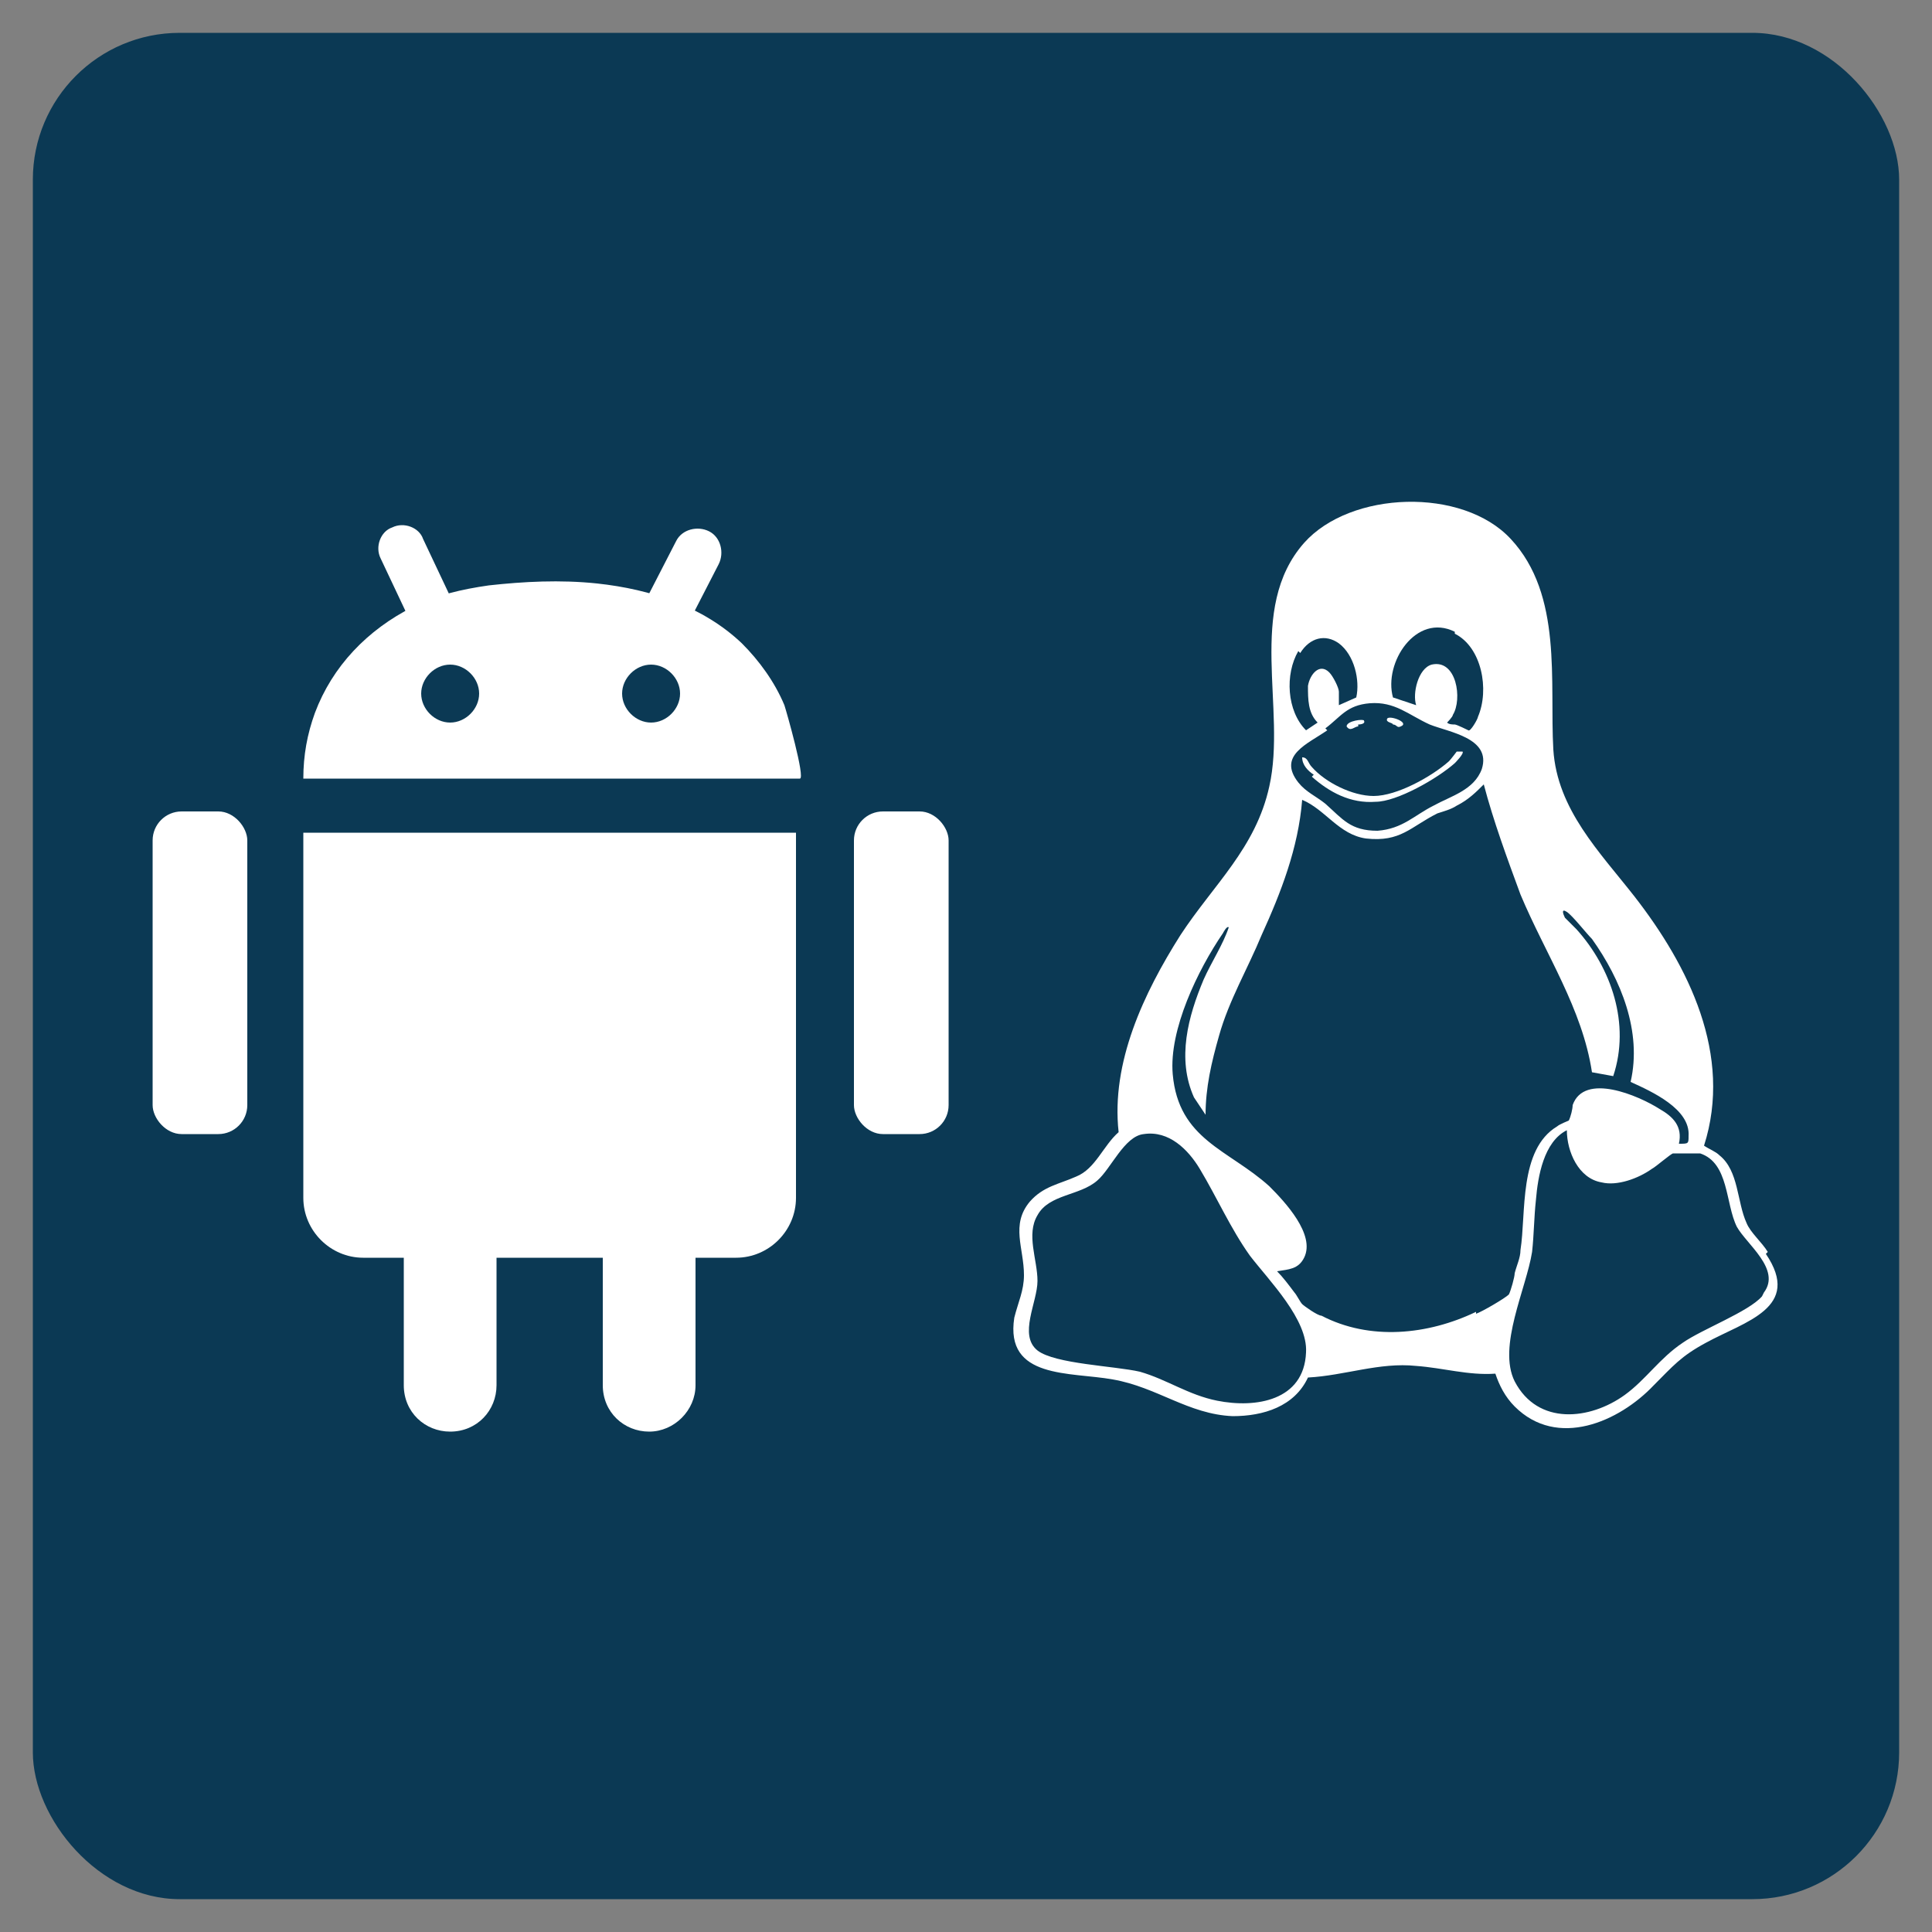
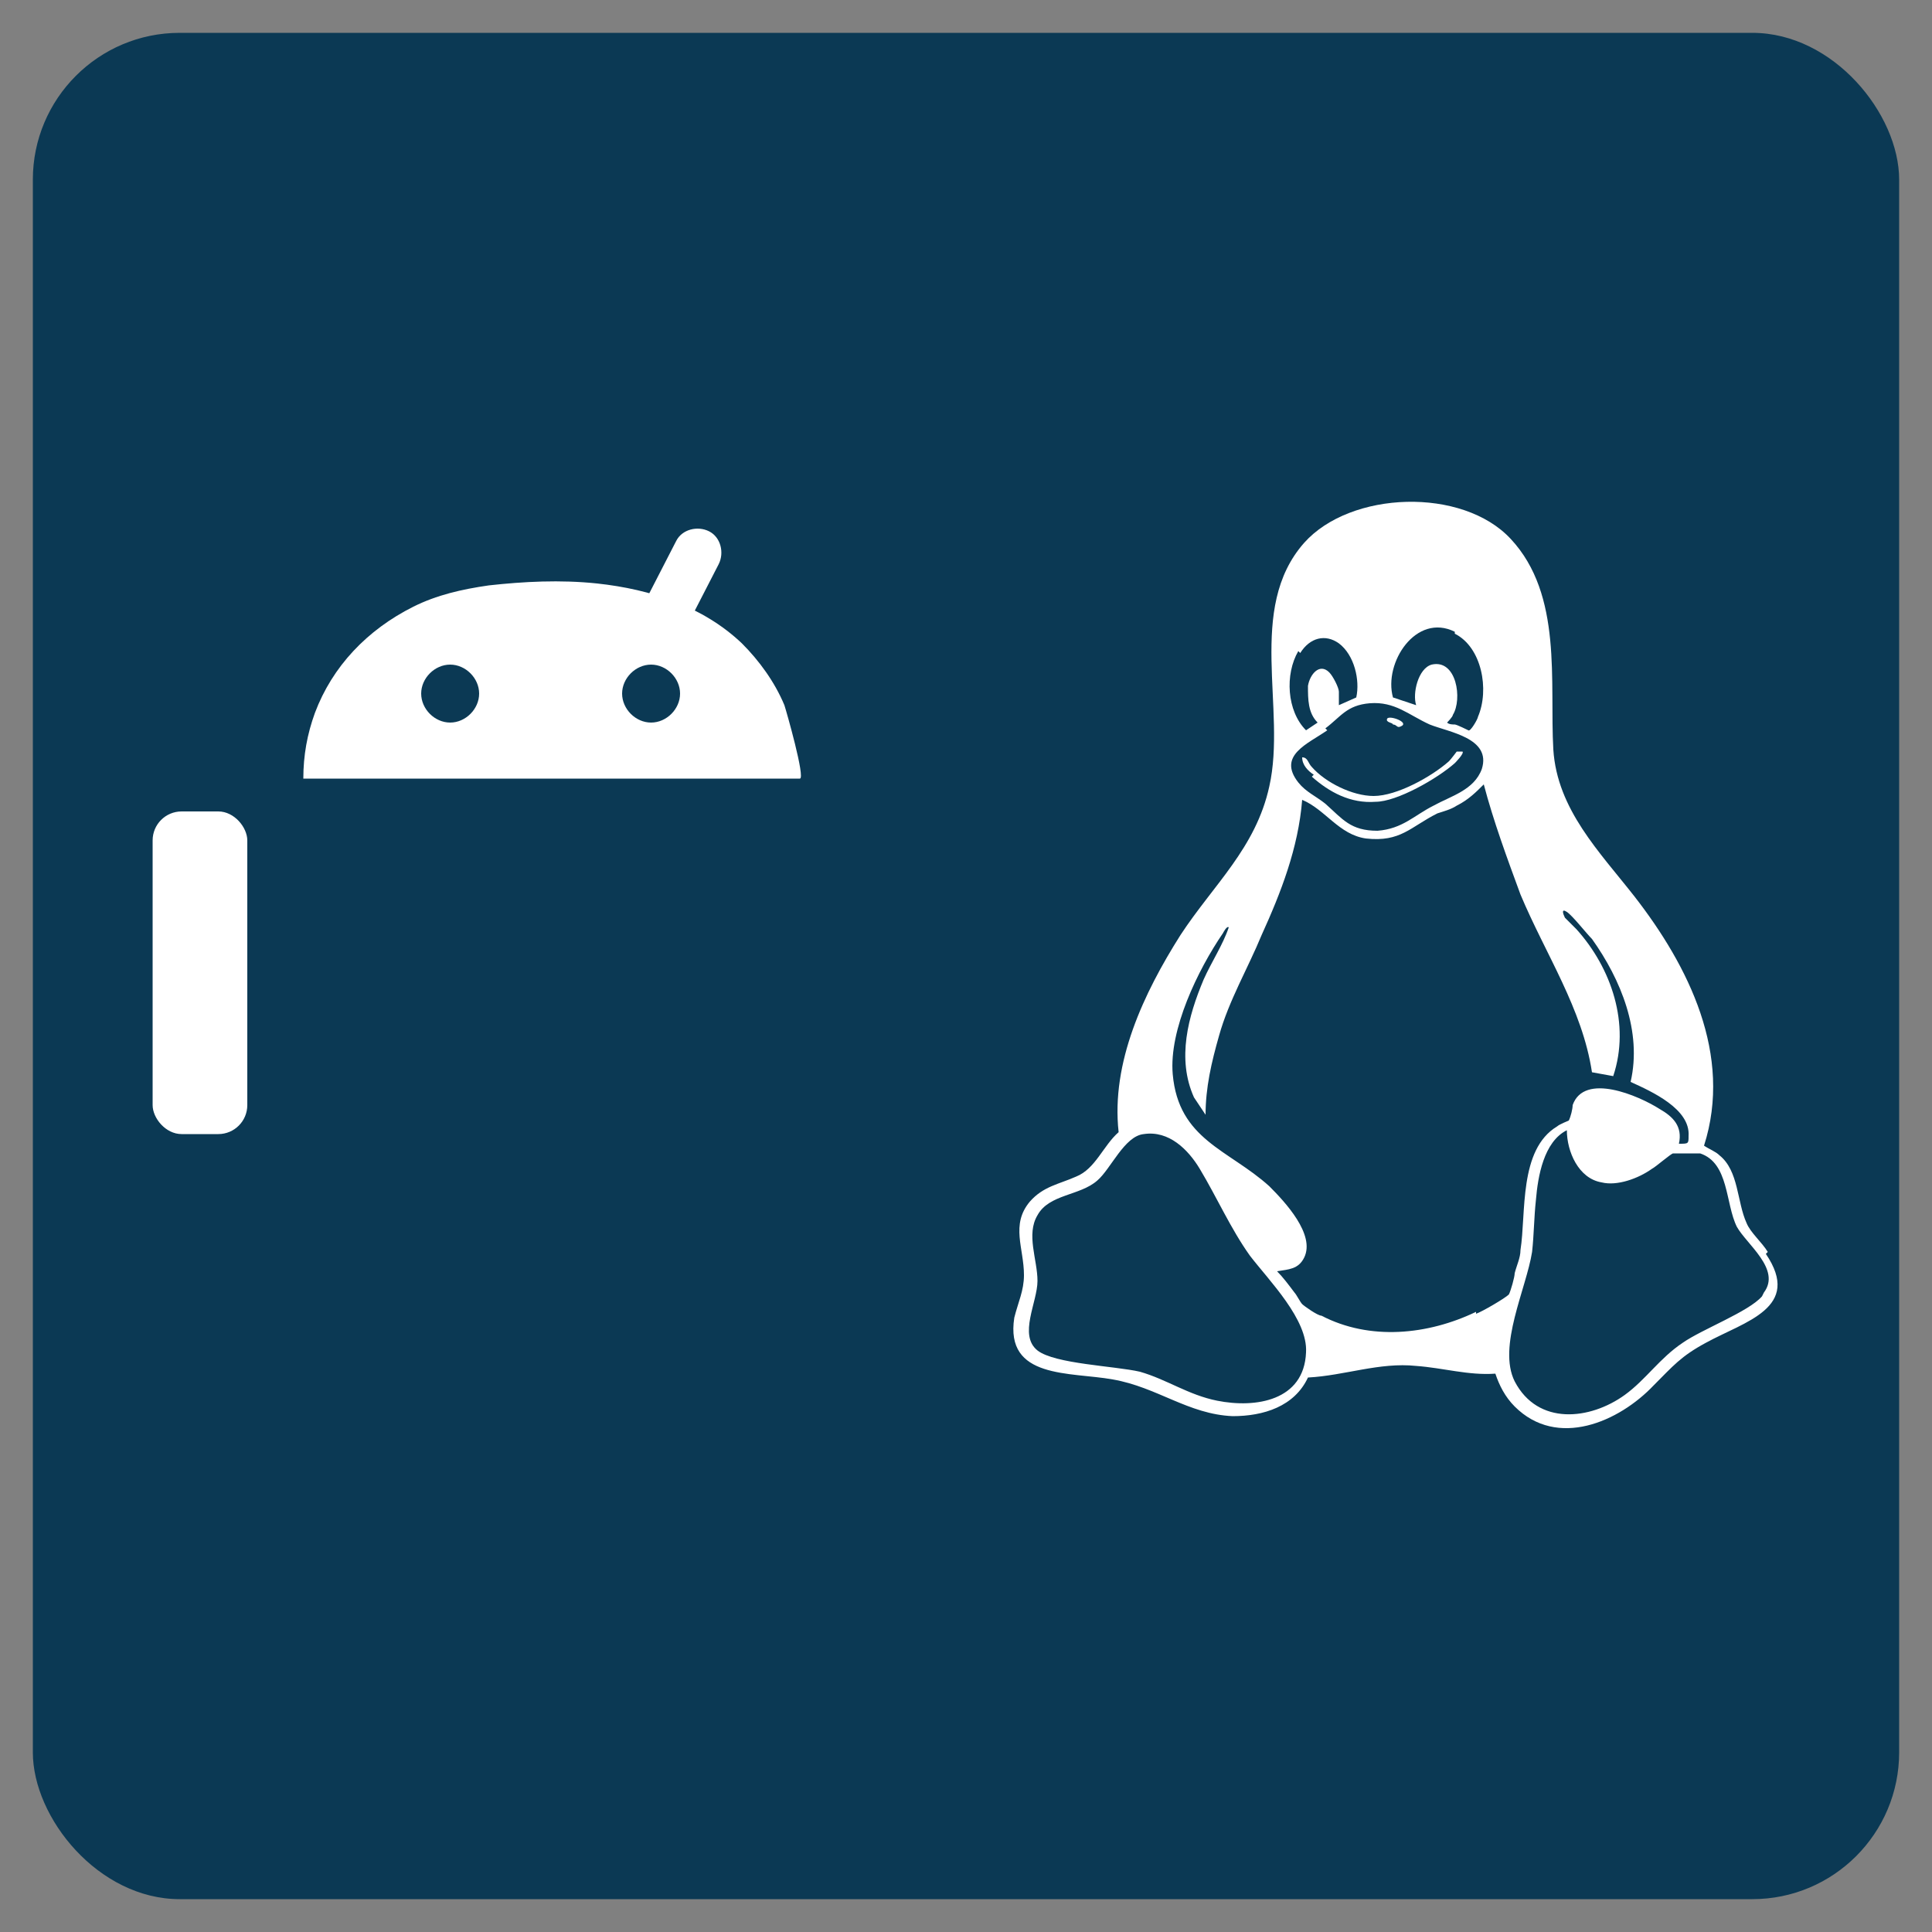
<svg xmlns="http://www.w3.org/2000/svg" id="Layer_1" version="1.1" viewBox="0 0 100 100">
  <rect x="0" y="0" width="100" height="100" fill="#808080" stroke="none" />
  <defs>
    <style>
      .st0 {
        fill: #fff;
      }

      .st1 {
        fill: #0b3954;
      }
    </style>
  </defs>
  <rect class="st1" x="1.7" y="1.7" width="96.6" height="96.6" rx="7.6" ry="7.6" />
  <g>
    <g>
-       <rect class="st0" x="44.2" y="42" width="4.9" height="16.7" rx="1.5" ry="1.5" />
      <rect class="st0" x="7.9" y="42" width="4.9" height="16.7" rx="1.5" ry="1.5" />
-       <path class="st0" d="M15.7,43.1v18.9c0,1.7,1.4,3.1,3.1,3.1h2.1v6.6c0,1.4,1.1,2.4,2.4,2.4h0c1.4,0,2.4-1.1,2.4-2.4v-6.6h5.5v6.6c0,1.4,1.1,2.4,2.4,2.4s2.4-1.1,2.4-2.4v-6.6h2.1c1.7,0,3.1-1.4,3.1-3.1v-18.9H15.7Z" />
      <path class="st0" d="M40.6,36.5c-.5-1.2-1.3-2.3-2.2-3.2-2-1.9-4.7-2.8-7.5-3.1-1.9-.2-3.8-.1-5.6.1-1.4.2-2.7.5-3.9,1.1-2.4,1.2-4.2,3.1-5.1,5.5-.4,1.1-.6,2.2-.6,3.4,0,0,25.7,0,25.7,0,.3,0-.7-3.5-.8-3.8ZM23.3,37.4c-.8,0-1.5-.7-1.5-1.5s.7-1.5,1.5-1.5,1.5.7,1.5,1.5-.7,1.5-1.5,1.5ZM33.7,37.4c-.8,0-1.5-.7-1.5-1.5s.7-1.5,1.5-1.5,1.5.7,1.5,1.5-.7,1.5-1.5,1.5Z" />
      <path class="st0" d="M34.3,33.3c-.2,0-.4,0-.6-.1-.6-.3-.8-1.1-.5-1.7l1.8-3.5c.3-.6,1.1-.8,1.7-.5.6.3.8,1.1.5,1.7l-1.8,3.5c-.2.4-.7.7-1.1.7Z" />
-       <path class="st0" d="M22.5,33.2c-.5,0-.9-.3-1.1-.7l-1.7-3.6c-.3-.6,0-1.4.6-1.6.6-.3,1.4,0,1.6.6l1.7,3.6c.3.6,0,1.4-.6,1.6-.2,0-.3.1-.5.1Z" />
    </g>
    <g>
      <path class="st0" d="M91.5,64.8c-.3-.5-.9-1-1.1-1.5-.5-1.1-.4-2.7-1.4-3.5-.2-.2-.5-.3-.8-.5,1.5-4.7-.8-9.3-3.6-12.9-1.8-2.3-4-4.5-4.2-7.6-.2-3.5.5-8-2.2-10.9-2.5-2.7-8.3-2.5-10.7.2-3,3.4-.9,8.6-1.8,12.6-.7,3.2-2.9,5.1-4.6,7.7-1.9,3-3.6,6.6-3.2,10.2-.8.7-1.2,1.9-2.2,2.3-.9.4-1.7.5-2.4,1.3-1,1.2-.3,2.4-.3,3.8,0,.8-.3,1.4-.5,2.2-.5,3.2,2.9,2.8,5.1,3.2,2.3.4,3.9,1.8,6.2,1.9,1.6,0,3.2-.5,3.9-2,1.9-.1,3.7-.8,5.6-.6,1.4.1,2.7.5,4.1.4.2.6.5,1.2,1,1.7,2.2,2.2,5.4.8,7.2-1.1,1-1,1.4-1.5,2.7-2.2,2-1.1,5-1.8,3.1-4.6ZM75.3,32.8c1.4.7,1.8,2.9,1.2,4.3,0,.1-.4.8-.5.7,0,0-.6-.3-.7-.3-.1,0-.3,0-.4-.1,0,0,.3-.3.3-.4.5-.8.2-2.9-1.1-2.6-.7.2-1,1.5-.8,2.1l-1.2-.4c-.5-1.8,1.2-4.4,3.2-3.4ZM67.3,33.8c.5-.8,1.3-1,2-.5.8.6,1.1,1.9.9,2.8l-.9.4v-.7c0-.2-.3-.8-.5-1-.5-.5-1,.1-1.1.7,0,.7,0,1.4.5,1.9l-.6.4c-1-1-1.1-2.9-.4-4.1ZM68.6,37.7c.8-.6,1.1-1.2,2.3-1.3,1.3-.1,2,.6,3.1,1.1,1,.4,3.2.7,2.7,2.3-.4,1.1-1.6,1.4-2.5,1.9-1,.5-1.6,1.2-2.9,1.3-1.4,0-1.8-.6-2.7-1.4-.5-.4-1-.6-1.4-1.1-1.1-1.4.5-2,1.5-2.7ZM63,72.5c-1.5-.3-2.6-1.1-4-1.5-1.3-.3-4.4-.4-5.3-1.1-1-.8,0-2.5,0-3.6,0-1.1-.6-2.4,0-3.4.6-1.1,2.2-1,3.1-1.8.7-.6,1.4-2.3,2.4-2.4,1.3-.2,2.3.8,2.9,1.8.9,1.5,1.6,3.1,2.6,4.5,1,1.3,3,3.3,2.9,5-.1,2.5-2.6,2.9-4.6,2.5ZM76.4,67.9c-2.5,1.2-5.5,1.5-8,.2-.2,0-.9-.5-1-.6-.1-.1-.3-.5-.4-.6-.3-.4-.6-.8-.9-1.1,0-.1,0,0,0,0,.6-.1,1.1-.1,1.4-.7.6-1.2-1-2.9-1.8-3.7-2.1-1.9-4.7-2.4-5-5.8-.2-2.3,1.3-5.4,2.6-7.3,0,0,.2-.4.3-.3-.3.9-.9,1.8-1.3,2.7-.8,1.9-1.4,4.1-.5,6.1l.6.9c0-1.4.3-2.7.7-4.1.5-1.8,1.5-3.5,2.2-5.2,1-2.2,1.9-4.5,2.1-7,1.2.5,1.9,1.8,3.3,2,1.8.2,2.3-.6,3.7-1.3.3-.1.7-.2,1-.4.6-.3,1-.7,1.4-1.1.5,1.9,1.2,3.8,1.9,5.7,1.3,3.1,3.2,5.9,3.7,9.2l1.1.2c.9-2.7-.1-5.6-1.9-7.6-.2-.2-.4-.4-.6-.6-.1-.2-.2-.5.1-.3.3.2,1,1.1,1.3,1.4,1.5,2.1,2.6,4.8,2,7.4,1.1.5,3.1,1.4,3,2.8,0,.4,0,.4-.5.4.2-.9-.3-1.4-1-1.8-1.1-.7-3.9-1.9-4.5-.2,0,.2-.1.6-.2.8,0,0-.5.2-.6.3-2,1.2-1.6,4.5-1.9,6.4,0,.4-.2.8-.3,1.2,0,.2-.2.9-.3,1.1-.2.2-1.4.9-1.7,1ZM91.2,67.1c-.7.8-3.1,1.7-4.1,2.4-1.2.8-1.9,1.9-3,2.7-1.8,1.3-4.5,1.6-5.7-.7-.9-1.8.6-4.8.9-6.7.1-.9.1-1.8.2-2.7.1-1.2.4-3,1.6-3.6,0,1.1.6,2.5,1.8,2.7.8.2,1.9-.2,2.6-.7.2-.1,1-.8,1.1-.8.3,0,1.1,0,1.4,0,1.5.5,1.3,2.6,1.9,3.8.5.9,2.3,2.2,1.4,3.4Z" />
-       <path class="st0" d="M67.9,40.2c.9.8,2,1.4,3.3,1.3,1.1,0,3.2-1.2,4.1-2,0,0,.5-.5.4-.6,0,0-.2,0-.3,0,0,0-.3.4-.4.5-.9.8-2.7,1.8-3.9,1.8-1.1,0-2.5-.7-3.2-1.5-.2-.2-.2-.5-.5-.5,0,.4.3.7.6.9Z" />
+       <path class="st0" d="M67.9,40.2c.9.8,2,1.4,3.3,1.3,1.1,0,3.2-1.2,4.1-2,0,0,.5-.5.4-.6,0,0-.2,0-.3,0,0,0-.3.4-.4.5-.9.8-2.7,1.8-3.9,1.8-1.1,0-2.5-.7-3.2-1.5-.2-.2-.2-.5-.5-.5,0,.4.3.7.6.9" />
      <path class="st0" d="M72.5,37.6c.5-.2-.6-.6-.7-.4-.1.2.3.2.3.3.2,0,.2.2.4.1Z" />
-       <path class="st0" d="M70.3,37.5c0,0,.4,0,.3-.2,0-.1-.9,0-.9.3.2.3.4,0,.6,0Z" />
    </g>
  </g>
</svg>